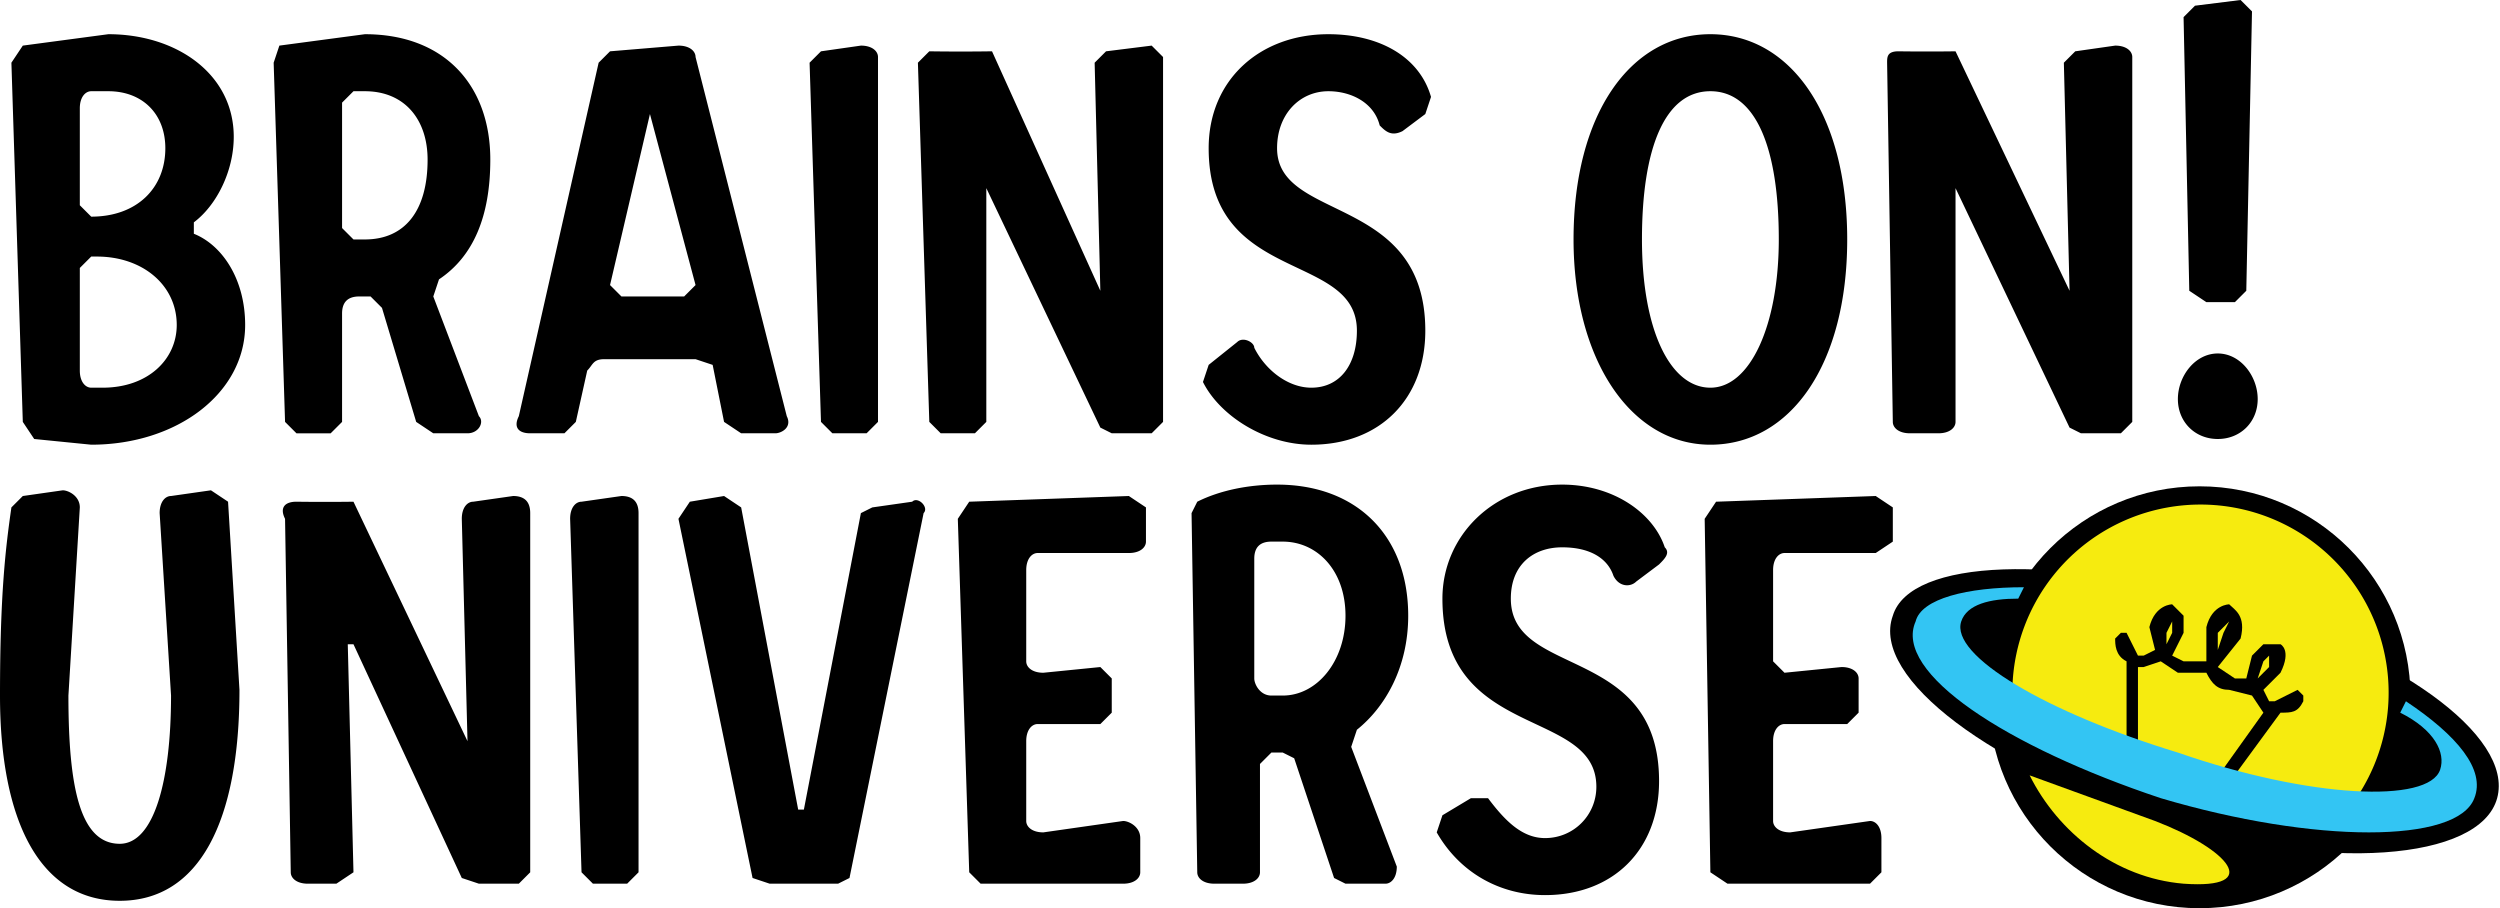
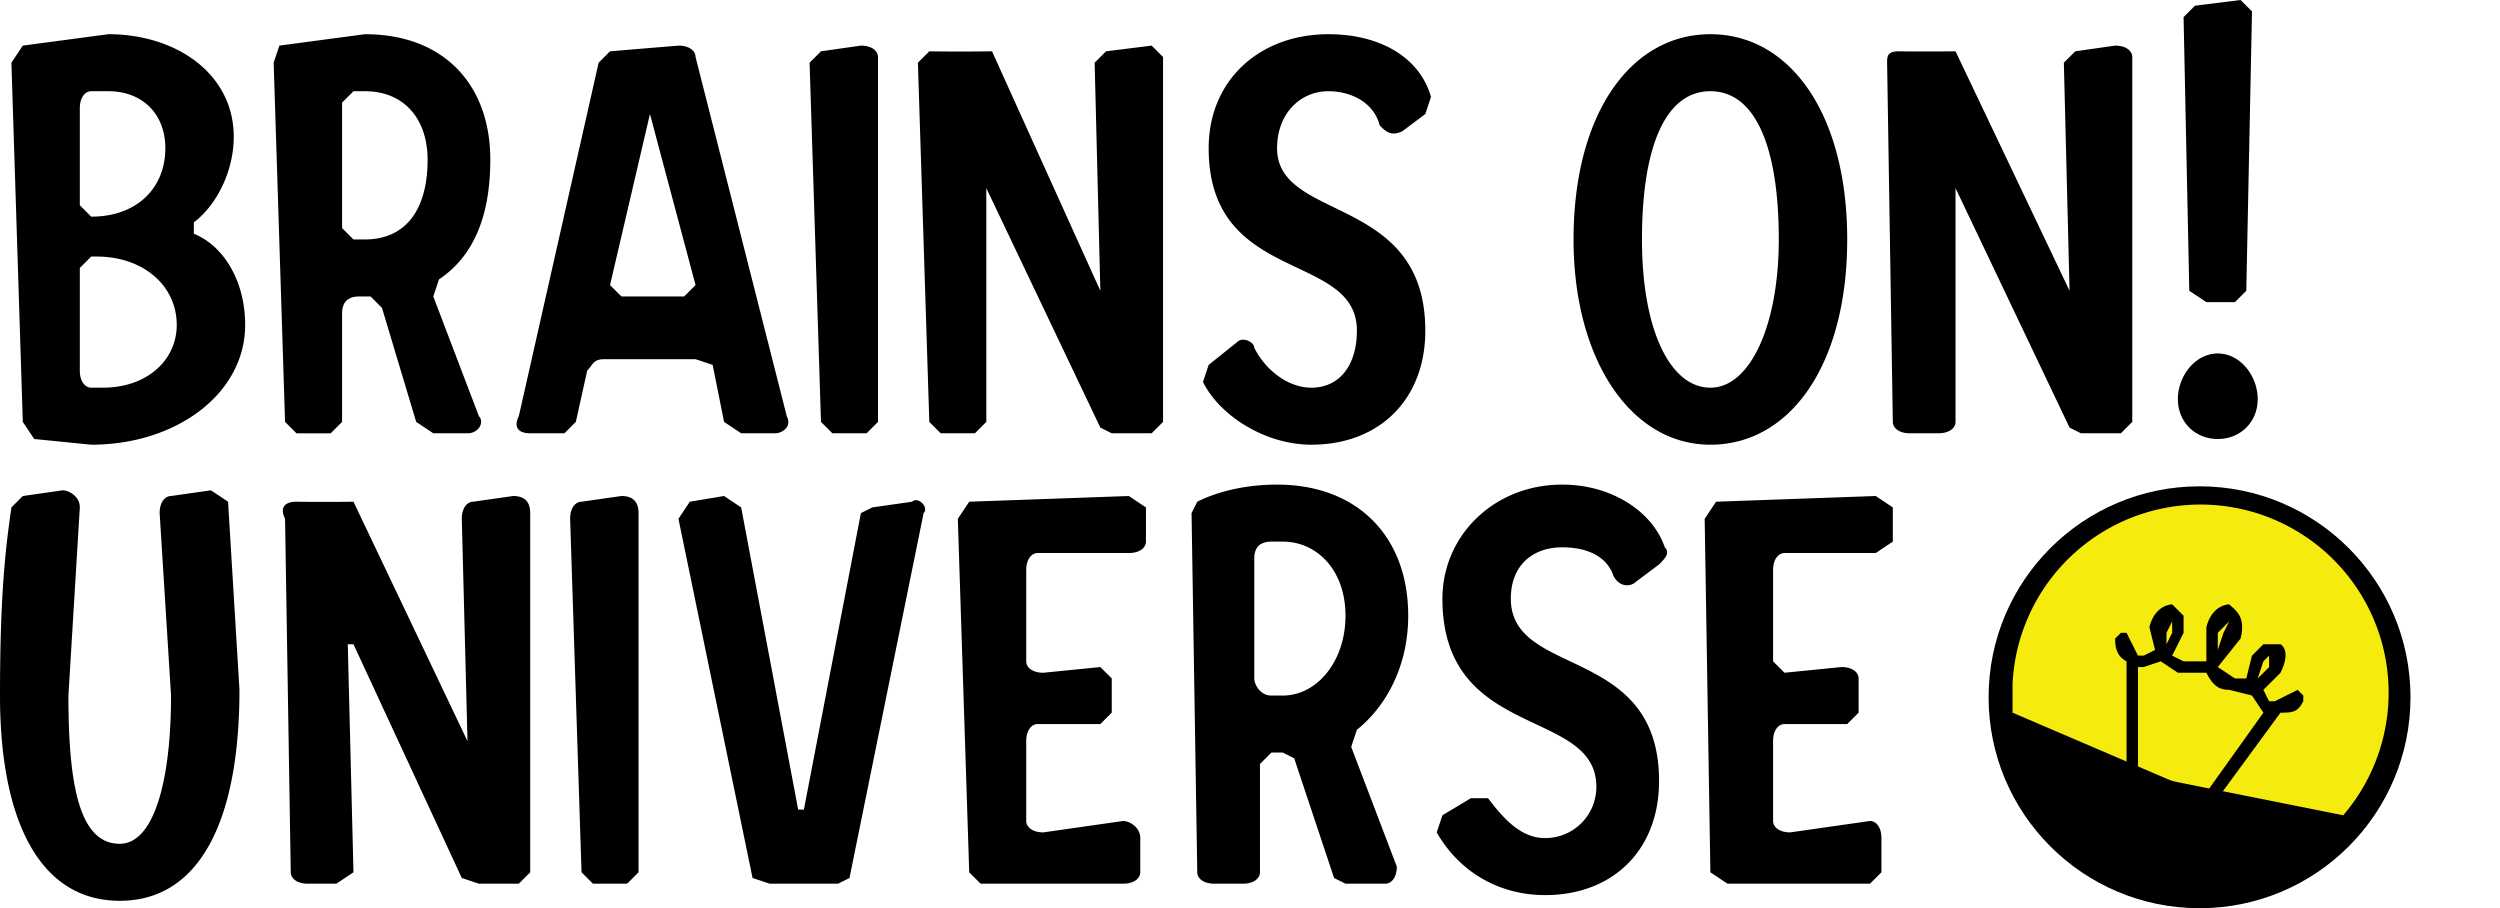
<svg xmlns="http://www.w3.org/2000/svg" id="Layer_2" data-name="Layer 2" viewBox="0 0 438.5 159.3">
  <defs>
    <style>
      .cls-1{fill:#f6eb0f}
    </style>
  </defs>
  <g id="Layer_1-2" data-name="Layer 1">
-     <path d="M332 108c-4 11 18 27 47 36s56 7 59-4-18-26-47-34c-30-9-56-8-59 2Z" />
    <circle cx="385.8" cy="122.3" r="37" />
    <path class="cls-1" d="m381 137-28-12v-5a33 33 0 1 1 58 23l-30-6Z" />
    <path d="m389 140 11-15c2 0 3 0 4-2v-1l-1-1-4 2h-1l-1-2 3-3c2-4 0-5 0-5h-3l-2 2-1 4h-2l-3-2 4-5c1-4-1-5-2-6 0 0-3 0-4 4v6h-4l-2-1 2-4v-3l-2-2s-3 0-4 4l1 4-2 1h-1l-2-4h-1l-1 1c0 1 0 3 2 4v19m2 0v-18h1l3-1 3 2h5c1 2 2 3 4 3l4 1 2 3-10 14m10-23 1-1v2l-2 2 1-3Zm-8-5 2-2-1 2-1 3v-3Zm-8-2v2l-1 2v-2l1-2Z" />
-     <path class="cls-1" d="M378 144c13 5 19 12 5 11-12-1-22-9-27-19l22 8Z" />
-     <path d="M336 109c1-4 9-6 19-6l-1 2c-5 0-9 1-10 4-2 6 15 16 38 23 23 8 44 9 46 3 1-3-1-7-7-10l1-2c9 6 14 12 12 17-3 8-28 8-55 0-27-9-47-22-43-31Z" fill="#33c5f3" />
    <path d="M0 122c0-18 1-26 2-33l2-2 7-1c1 0 3 1 3 3l-2 33c0 16 2 26 9 26 6 0 9-11 9-26l-2-32c0-2 1-3 2-3l7-1 3 2 2 33c0 23-7 37-21 37S0 144 0 122ZM52 88a374 374 0 0 0 10 0l20 42-1-39c0-2 1-3 2-3l7-1c2 0 3 1 3 3v63l-2 2h-7l-3-1-19-41h-1l1 40-3 2h-5c-2 0-3-1-3-2l-1-62c-1-2 0-3 2-3ZM102 88l7-1c2 0 3 1 3 3v63l-2 2h-6l-2-2-2-62c0-2 1-3 2-3ZM121 88l6-1 3 2 10 53h1l10-52 2-1 7-1c1-1 3 1 2 2l-13 64-2 1h-12l-3-1-13-63 2-3ZM170 88l28-1 3 2v6c0 1-1 2-3 2h-16c-1 0-2 1-2 3v16c0 1 1 2 3 2l10-1 2 2v6l-2 2h-11c-1 0-2 1-2 3v14c0 1 1 2 3 2l14-2c1 0 3 1 3 3v6c0 1-1 2-3 2h-25l-2-2-2-62 2-3ZM209 90l1-2c4-2 9-3 14-3 14 0 23 9 23 23 0 9-4 16-9 20l-1 3 8 21c0 2-1 3-2 3h-7l-2-1-7-21-2-1h-2l-2 2v19c0 1-1 2-3 2h-5c-2 0-3-1-3-2l-1-63Zm27 18c0-8-5-13-11-13h-2c-2 0-3 1-3 3v21c0 1 1 3 3 3h2c6 0 11-6 11-14ZM253 143l5-3h3c3 4 6 7 10 7 5 0 9-4 9-9 0-14-27-8-27-33 0-11 9-20 21-20 9 0 16 5 18 11 1 1 0 2-1 3l-4 3c-1 1-3 1-4-1-1-3-4-5-9-5s-9 3-9 9c0 14 26 8 26 32 0 12-8 20-20 20-8 0-15-4-19-11l1-3ZM301 88l28-1 3 2v6l-3 2h-16c-1 0-2 1-2 3v16l2 2 10-1c2 0 3 1 3 2v6l-2 2h-11c-1 0-2 1-2 3v14c0 1 1 2 3 2l14-2c1 0 2 1 2 3v6l-2 2h-25l-3-2-1-62 2-3ZM4 74 2 11l2-3 15-2c12 0 22 7 22 18 0 6-3 12-7 15v2c5 2 9 8 9 16 0 12-12 21-27 21L6 77l-2-3Zm25-48c0-6-4-10-10-10h-3c-1 0-2 1-2 3v17l2 2c8 0 13-5 13-12Zm2 31c0-7-6-12-14-12h-1l-2 2v18c0 2 1 3 2 3h2c8 0 13-5 13-11ZM48 11l1-3 15-2c14 0 22 9 22 22 0 10-3 17-9 21l-1 3 8 21c1 1 0 3-2 3h-6l-3-2-6-20-2-2h-2c-2 0-3 1-3 3v19l-2 2h-6l-2-2-2-63Zm27 17c0-7-4-12-11-12h-2l-2 2v22l2 2h2c7 0 11-5 11-14ZM107 9l12-1c2 0 3 1 3 2l16 63c1 2-1 3-2 3h-6l-3-2-2-10-3-1h-16c-2 0-2 1-3 2l-2 9-2 2h-6c-2 0-3-1-2-3l14-62 2-2Zm13 43 2-2-8-30-7 30 2 2h11ZM144 9l7-1c2 0 3 1 3 2v64l-2 2h-6l-2-2-2-63 2-2ZM163 9a374 374 0 0 0 11 0l19 42-1-40 2-2 8-1 2 2v64l-2 2h-7l-2-1-20-42v41l-2 2h-6l-2-2-2-63 2-2ZM212 64l5-4c1-1 3 0 3 1 2 4 6 7 10 7 5 0 8-4 8-10 0-14-26-8-26-32 0-12 9-20 21-20 9 0 16 4 18 11l-1 3-4 3c-2 1-3 0-4-1-1-4-5-6-9-6-5 0-9 4-9 10 0 13 26 8 26 32 0 12-8 20-20 20-8 0-16-5-19-11l1-3ZM276 42c0-22 10-36 24-36s24 14 24 36-10 36-24 36-24-15-24-36Zm36 0c0-16-4-26-12-26s-12 10-12 26 5 26 12 26 12-11 12-26ZM333 9a374 374 0 0 0 10 0l20 42-1-40 2-2 7-1c2 0 3 1 3 2v64l-2 2h-7l-2-1-20-42v41c0 1-1 2-3 2h-5c-2 0-3-1-3-2l-1-63c0-1 0-2 2-2ZM382 70c0-4 3-8 7-8s7 4 7 8-3 7-7 7-7-3-7-7Zm3-69 8-1 2 2-1 49-2 2h-5l-3-2-1-48 2-2Z" />
  </g>
</svg>